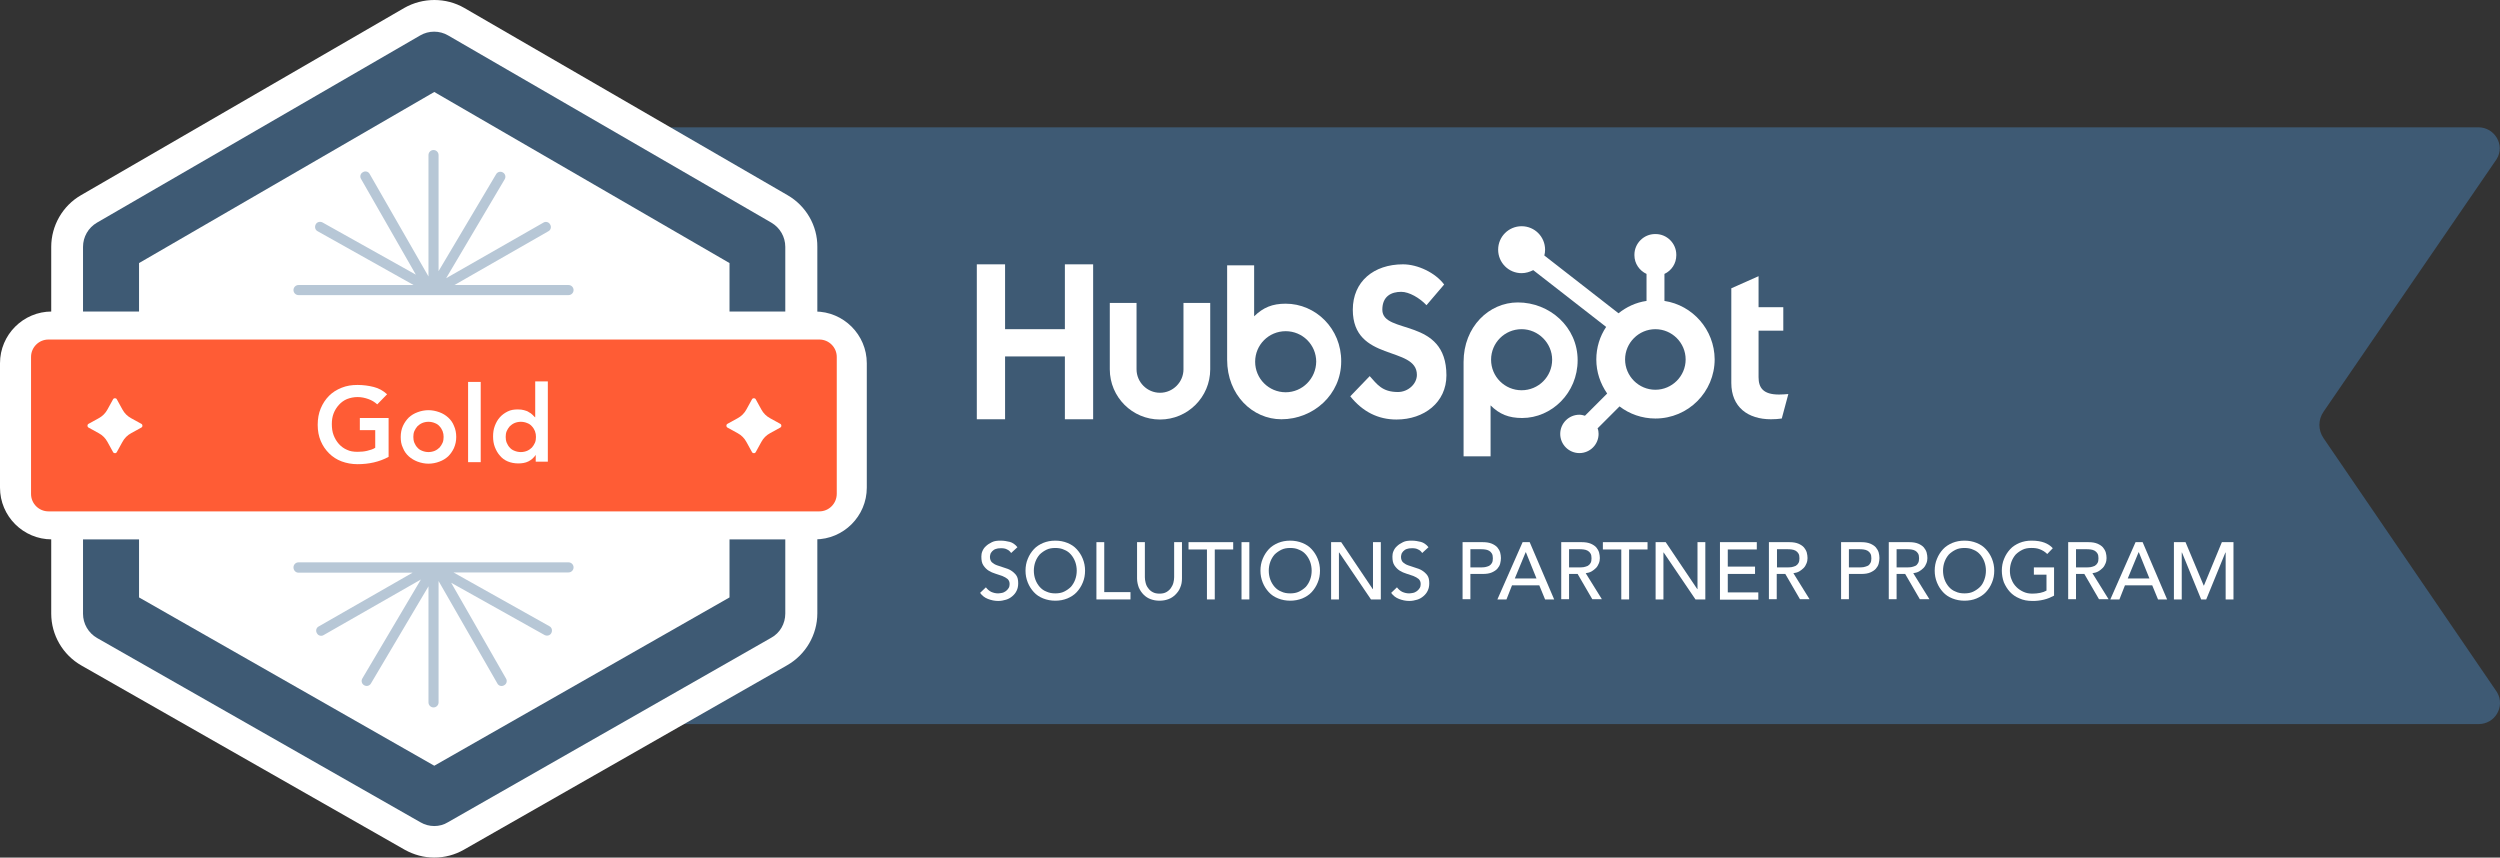
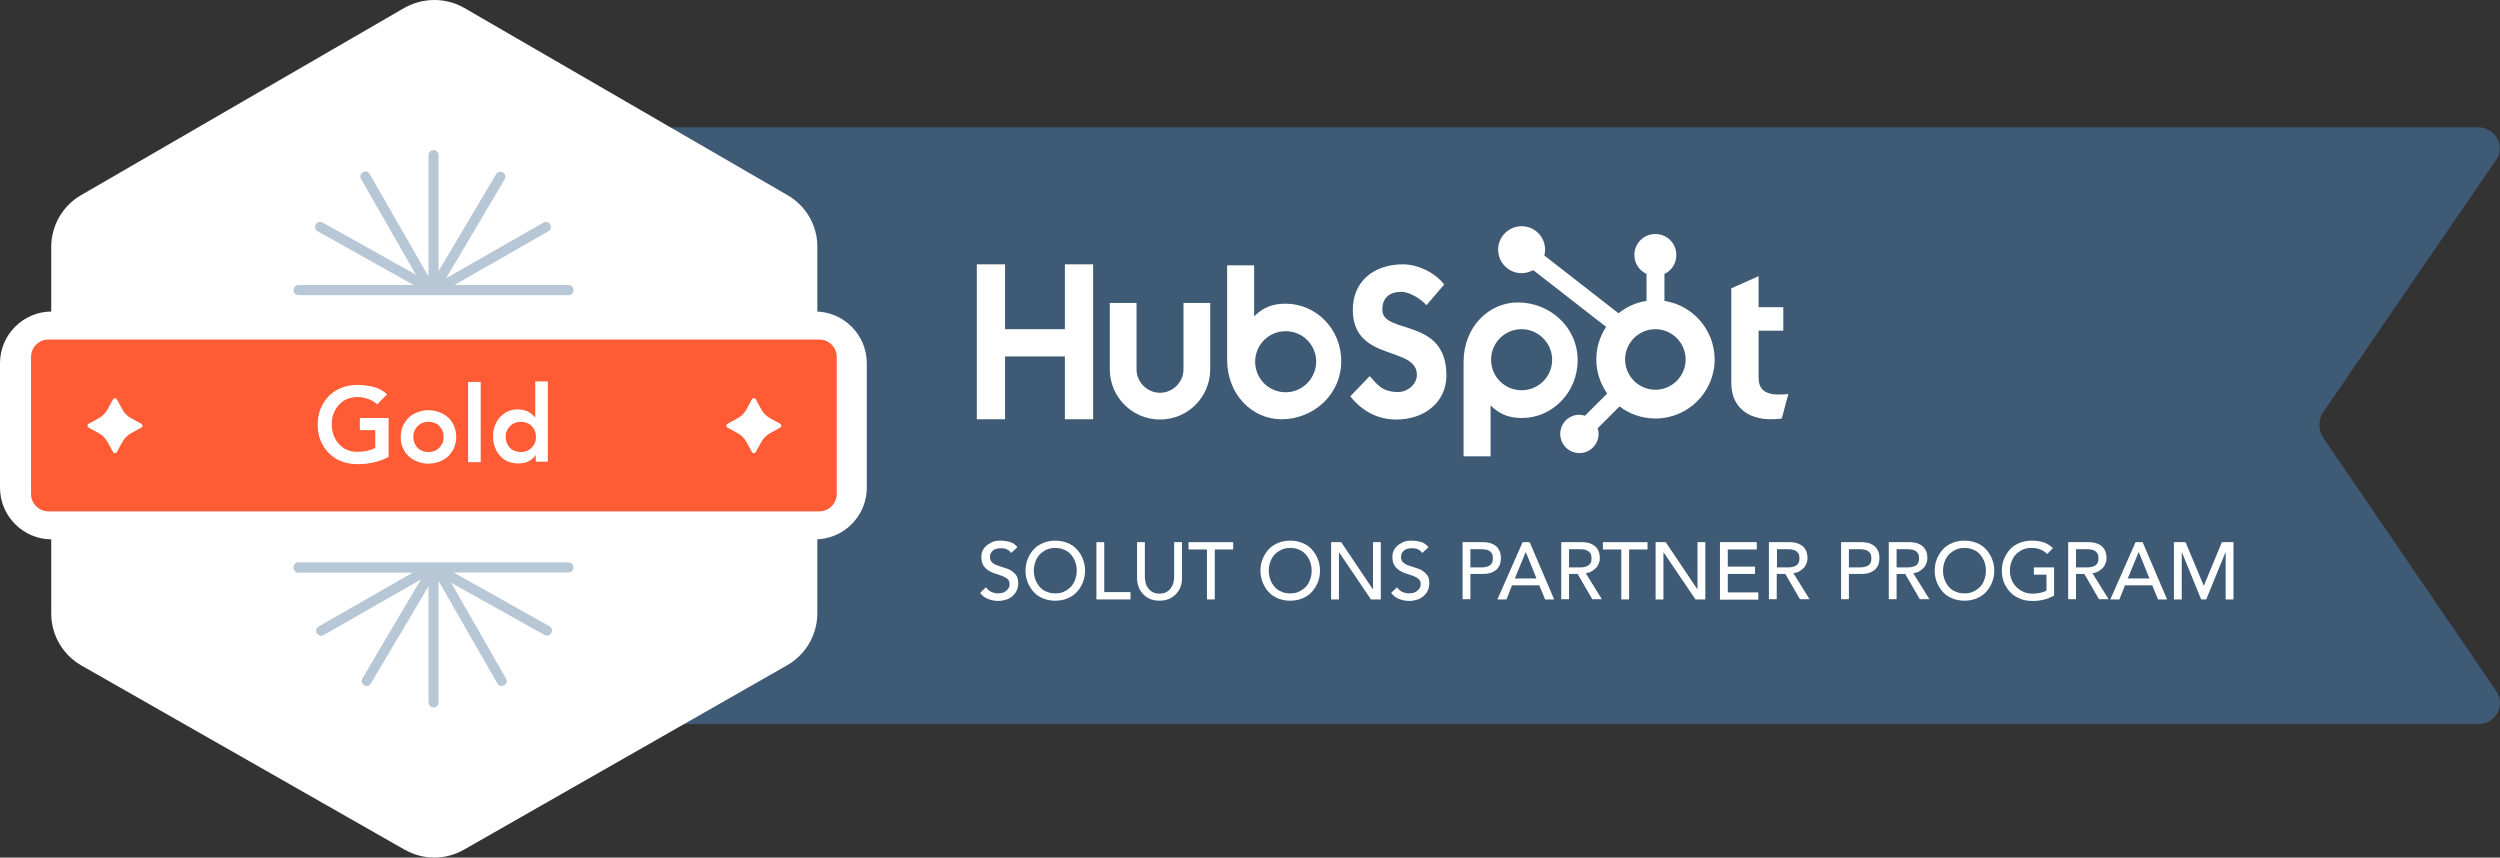
<svg xmlns="http://www.w3.org/2000/svg" id="Layer_2" width="990.722" height="339.85" viewBox="0 0 990.722 339.85">
  <rect x="0" y="0" width="990.722" height="339.85" fill="#333333" stroke="none" />
  <defs>
    <style>.cls-1{fill:#fff;}.cls-1,.cls-2,.cls-3,.cls-4{stroke-width:0px;}.cls-2{fill:#3e5a74;}.cls-3{fill:#ff5c35;}.cls-4{fill:#b7c7d6;}</style>
  </defs>
  <g id="Layer_1-2">
    <g id="Outlined">
      <path class="cls-2" d="m982.2,286.95H195.7V50.45h786.4c6.6,0,10.7,7.1,7.3,12.6l-68.6,100.1c-2.2,3.2-2.2,7.3,0,10.5l68.7,100.6c3.4,5.7-.7,12.7-7.3,12.7Z" />
      <polygon class="cls-1" points="422 104.75 422 130.45 398.3 130.45 398.3 104.75 387.1 104.75 387.1 166.15 398.3 166.15 398.3 141.25 422 141.25 422 166.15 433.2 166.15 433.2 104.75 422 104.75" />
      <path class="cls-1" d="m469,146.35c0,5.1-4.2,9.3-9.3,9.3s-9.3-4.2-9.3-9.3v-26.3h-10.6v26.3c0,11,8.9,19.9,19.9,19.9s19.9-8.9,19.9-19.9v-26.3h-10.6v26.3h0Z" />
      <path class="cls-1" d="m547.8,122.75c0-5.4,3.6-7.1,7.5-7.1,3.1,0,7.3,2.4,10,5.3l7-8.2c-3.5-4.7-10.5-8-16.3-8-11.6,0-19.9,6.8-19.9,18,0,20.8,25.4,14.2,25.4,25.8,0,3.6-3.5,6.8-7.5,6.8-6.3,0-8.3-3.1-11.2-6.3l-7.7,8c4.9,6.1,11,9.2,18.3,9.2,11,0,19.8-6.8,19.8-17.5,0-23.2-25.4-16-25.4-26" />
      <path class="cls-1" d="m705,156.35c-6.3,0-8.1-2.7-8.1-6.9v-18.4h9.8v-9.3h-9.8v-12.3l-10.8,4.8v37.5c0,9.6,6.6,14.4,15.7,14.4,1.4,0,3.2-.1,4.3-.3l2.6-9.7c-1.2.1-2.5.2-3.7.2" />
      <path class="cls-1" d="m509.5,120.35c-5.3,0-8.9,1.5-12.5,5v-20.2h-10.7v37.4c0,14,10.1,23.6,21.5,23.6,12.7,0,23.7-9.8,23.7-22.9.1-13-10.1-22.9-22-22.9m0,35.1c-6.7,0-12.1-5.4-12.1-12.1s5.4-12.1,12.1-12.1,12.1,5.4,12.1,12.1c-.1,6.7-5.5,12.1-12.1,12.1" />
      <path class="cls-1" d="m625.2,142.75c0-13.2-11.1-22.9-23.7-22.9-11.4,0-21.5,9.6-21.5,23.6v37.4h10.7v-20.2c3.5,3.5,7.2,5,12.5,5,11.7,0,22-9.9,22-22.9m-10.1-.2c0,6.7-5.4,12.1-12.1,12.1s-12.1-5.4-12.1-12.1,5.4-12.1,12.1-12.1c6.6,0,12.1,5.5,12.1,12.1" />
      <path class="cls-1" d="m659.6,119.25v-10.7c2.8-1.3,4.7-4.1,4.7-7.4v-.2c0-4.5-3.7-8.2-8.2-8.2h-.2c-4.5,0-8.2,3.7-8.2,8.2v.2c0,3.3,2,6.1,4.8,7.4v10.7c-4.2.6-8,2.4-11.1,4.9l-29.4-22.9c.2-.7.3-1.5.3-2.3,0-5.1-4.1-9.3-9.3-9.3-5.1,0-9.3,4.1-9.3,9.3,0,5.1,4.1,9.3,9.3,9.3,1.7,0,3.2-.5,4.6-1.2l28.9,22.5c-2.5,3.7-3.9,8.2-3.9,12.9,0,5,1.6,9.6,4.3,13.5l-8.8,8.8c-.7-.2-1.4-.4-2.2-.4-4.2,0-7.6,3.4-7.6,7.6s3.4,7.6,7.6,7.6,7.6-3.4,7.6-7.6c0-.8-.1-1.5-.4-2.2l8.7-8.7c3.9,3,8.9,4.8,14.2,4.8,13,0,23.5-10.5,23.5-23.5-.1-11.7-8.7-21.4-19.9-23.1m-3.6,35.2c-6.6,0-12-5.4-12-12s5.4-12,12-12,12,5.4,12,12-5.4,12-12,12" />
      <path class="cls-1" d="m390.7,232.75c.6.8,1.3,1.4,2.1,1.8.9.4,1.8.6,2.7.6.5,0,1-.1,1.6-.2s1-.4,1.5-.7c.4-.3.8-.7,1.1-1.2.3-.5.4-1,.4-1.6,0-.9-.3-1.5-.8-2-.6-.5-1.2-.8-2.1-1.2-.8-.3-1.7-.6-2.7-.9s-1.9-.7-2.7-1.2c-.8-.5-1.5-1.2-2.1-2.1s-.8-2-.8-3.5c0-.7.1-1.4.4-2.1.3-.7.7-1.4,1.4-2,.6-.6,1.4-1.1,2.4-1.6s2.1-.6,3.5-.6c1.2,0,2.4.2,3.6.5,1.1.3,2.1,1,3,2.1l-2.5,2.3c-.4-.6-.9-1.1-1.6-1.4-.7-.4-1.5-.5-2.4-.5s-1.6.1-2.1.3c-.6.2-1,.5-1.4.9-.3.4-.6.7-.7,1.1s-.2.8-.2,1.1c0,1,.3,1.7.8,2.2.6.5,1.2.9,2.1,1.2.8.3,1.7.6,2.7.9s1.9.6,2.7,1.1,1.5,1.1,2.1,1.9.8,1.9.8,3.2c0,1.1-.2,2.1-.6,2.9-.4.9-1,1.6-1.7,2.2s-1.5,1.1-2.5,1.4-2,.5-3.1.5c-1.5,0-2.8-.3-4.1-.8-1.3-.5-2.3-1.3-3.1-2.4l2.3-2.2Z" />
      <path class="cls-1" d="m418.2,238.05c-1.7,0-3.3-.3-4.8-.9s-2.7-1.4-3.7-2.5-1.8-2.3-2.4-3.8-.9-3-.9-4.7.3-3.3.9-4.7c.6-1.5,1.4-2.7,2.4-3.8s2.3-1.9,3.7-2.5c1.5-.6,3-.9,4.8-.9s3.3.3,4.8.9c1.5.6,2.7,1.4,3.7,2.5s1.8,2.3,2.4,3.8c.6,1.5.9,3,.9,4.7s-.3,3.3-.9,4.7c-.6,1.5-1.4,2.7-2.4,3.8-1,1.1-2.3,1.9-3.7,2.5-1.5.6-3,.9-4.8.9Zm0-2.9c1.3,0,2.5-.2,3.5-.7s1.9-1.1,2.7-1.9c.7-.8,1.3-1.8,1.7-2.9.4-1.1.6-2.3.6-3.5s-.2-2.4-.6-3.5-1-2.1-1.7-2.9c-.7-.8-1.6-1.5-2.7-1.9-1-.5-2.2-.7-3.5-.7s-2.5.2-3.5.7-1.9,1.1-2.7,1.9c-.7.8-1.3,1.8-1.7,2.9-.4,1.1-.6,2.3-.6,3.5s.2,2.4.6,3.5,1,2.1,1.7,2.9,1.6,1.5,2.7,1.9c1.1.5,2.2.7,3.5.7Z" />
      <path class="cls-1" d="m434.5,214.85h3.1v19.8h10.4v2.9h-13.5v-22.7Z" />
      <path class="cls-1" d="m453.7,214.85v13.9c0,.7.1,1.4.3,2.2.2.8.5,1.5,1,2.1.4.6,1,1.2,1.8,1.6.7.4,1.6.6,2.7.6s2-.2,2.7-.6,1.3-.9,1.8-1.6c.4-.6.8-1.3,1-2.1.2-.8.3-1.5.3-2.2v-13.9h3.1v14.4c0,1.3-.2,2.5-.7,3.6-.4,1.1-1.1,2-1.9,2.8s-1.7,1.4-2.8,1.8c-1.1.4-2.2.6-3.5.6s-2.4-.2-3.5-.6-2-1-2.8-1.8-1.4-1.7-1.9-2.8c-.4-1.1-.7-2.3-.7-3.6v-14.4h3.1Z" />
      <path class="cls-1" d="m478.3,217.75h-7.3v-2.9h17.7v2.9h-7.3v19.8h-3.1v-19.8h0Z" />
-       <path class="cls-1" d="m492,214.85h3.1v22.7h-3.1v-22.7Z" />
      <path class="cls-1" d="m511.3,238.05c-1.7,0-3.3-.3-4.8-.9s-2.7-1.4-3.7-2.5-1.8-2.3-2.4-3.8c-.6-1.5-.9-3-.9-4.7s.3-3.3.9-4.7c.6-1.5,1.4-2.7,2.4-3.8s2.3-1.9,3.7-2.5c1.5-.6,3-.9,4.8-.9,1.7,0,3.3.3,4.8.9,1.5.6,2.7,1.4,3.7,2.5s1.8,2.3,2.4,3.8c.6,1.5.9,3,.9,4.7s-.3,3.3-.9,4.7c-.6,1.5-1.4,2.7-2.4,3.8s-2.3,1.9-3.7,2.5c-1.5.6-3.1.9-4.8.9Zm0-2.9c1.3,0,2.5-.2,3.5-.7s1.9-1.1,2.7-1.9c.7-.8,1.3-1.8,1.7-2.9s.6-2.3.6-3.5-.2-2.4-.6-3.5-1-2.1-1.7-2.9c-.7-.8-1.6-1.5-2.7-1.9-1-.5-2.2-.7-3.5-.7s-2.5.2-3.5.7-1.9,1.1-2.7,1.9c-.7.8-1.3,1.8-1.7,2.9-.4,1.1-.6,2.3-.6,3.5s.2,2.4.6,3.5c.4,1.1,1,2.1,1.7,2.9s1.6,1.5,2.7,1.9c1,.5,2.2.7,3.5.7Z" />
      <path class="cls-1" d="m527.5,214.85h4l12.5,18.6h.1v-18.6h3.1v22.7h-3.9l-12.6-18.6h-.1v18.6h-3.1v-22.7Z" />
      <path class="cls-1" d="m553.6,232.75c.6.8,1.3,1.4,2.1,1.8.9.4,1.8.6,2.7.6.5,0,1-.1,1.6-.2s1-.4,1.5-.7c.4-.3.8-.7,1.1-1.2s.4-1,.4-1.6c0-.9-.3-1.5-.8-2-.6-.5-1.2-.8-2.1-1.2-.8-.3-1.7-.6-2.7-.9s-1.9-.7-2.7-1.2-1.5-1.2-2.1-2.1-.8-2-.8-3.5c0-.7.1-1.4.4-2.1.3-.7.7-1.4,1.4-2,.6-.6,1.4-1.1,2.4-1.6s2.1-.6,3.5-.6c1.2,0,2.4.2,3.6.5,1.1.3,2.1,1,3,2.1l-2.5,2.3c-.4-.6-.9-1.1-1.6-1.4-.7-.4-1.5-.5-2.4-.5s-1.6.1-2.1.3c-.6.2-1,.5-1.4.9-.3.4-.6.7-.7,1.1s-.2.8-.2,1.1c0,1,.3,1.7.8,2.2.6.5,1.2.9,2.1,1.2.8.3,1.7.6,2.7.9s1.9.6,2.7,1.1,1.5,1.1,2.1,1.9.8,1.9.8,3.2c0,1.1-.2,2.1-.6,2.9-.4.9-1,1.6-1.7,2.2s-1.5,1.1-2.5,1.4-2,.5-3.1.5c-1.5,0-2.8-.3-4.1-.8s-2.3-1.3-3.1-2.4l2.3-2.2Z" />
      <path class="cls-1" d="m579.6,214.85h8c1.5,0,2.6.2,3.6.6.9.4,1.7.9,2.2,1.5s.9,1.3,1.1,2c.2.8.3,1.5.3,2.2s-.1,1.4-.3,2.2-.6,1.4-1.1,2-1.3,1.1-2.2,1.5-2.1.6-3.6.6h-4.9v10h-3.1v-22.6Zm3.1,10h4c.6,0,1.2,0,1.8-.1s1.1-.3,1.6-.5c.5-.3.8-.6,1.1-1.1s.4-1.1.4-1.9-.1-1.4-.4-1.9c-.3-.5-.6-.8-1.1-1.1s-1-.4-1.6-.5-1.2-.1-1.8-.1h-4v7.2Z" />
      <path class="cls-1" d="m603.4,214.85h2.8l9.7,22.7h-3.6l-2.3-5.6h-10.8l-2.2,5.6h-3.6l10-22.7Zm5.5,14.4l-4.2-10.4h-.1l-4.3,10.4h8.6Z" />
      <path class="cls-1" d="m618.8,214.85h8c1.5,0,2.6.2,3.6.6.9.4,1.7.9,2.2,1.5s.9,1.3,1.1,2c.2.8.3,1.5.3,2.2s-.1,1.4-.4,2.1c-.3.7-.6,1.3-1.1,1.8s-1.1,1-1.8,1.4-1.5.6-2.3.7l6.4,10.3h-3.8l-5.8-10h-3.4v10h-3.1v-22.6h.1Zm3,10h4c.6,0,1.2,0,1.8-.1s1.1-.3,1.6-.5c.5-.3.8-.6,1.1-1.1s.4-1.1.4-1.9-.1-1.4-.4-1.9c-.3-.5-.6-.8-1.1-1.1s-1-.4-1.6-.5-1.2-.1-1.8-.1h-4v7.2Z" />
      <path class="cls-1" d="m642.5,217.75h-7.3v-2.9h17.7v2.9h-7.3v19.8h-3.1v-19.8h0Z" />
      <path class="cls-1" d="m656.1,214.85h4l12.5,18.6h.1v-18.6h3.1v22.7h-3.9l-12.6-18.6h-.1v18.6h-3.1v-22.7Z" />
      <path class="cls-1" d="m681.6,214.85h14.6v2.9h-11.5v6.8h10.8v2.9h-10.8v7.3h12.1v2.9h-15.2v-22.8h0Z" />
      <path class="cls-1" d="m701.1,214.85h8c1.5,0,2.6.2,3.6.6.9.4,1.7.9,2.2,1.5s.9,1.3,1.1,2c.2.8.3,1.5.3,2.2s-.1,1.4-.4,2.1c-.3.7-.6,1.3-1.1,1.8s-1.1,1-1.8,1.4-1.5.6-2.3.7l6.4,10.3h-3.8l-5.8-10h-3.4v10h-3.1v-22.6h.1Zm3.1,10h4c.6,0,1.2,0,1.8-.1s1.1-.3,1.6-.5c.5-.3.8-.6,1.1-1.1s.4-1.1.4-1.9-.1-1.4-.4-1.9c-.3-.5-.6-.8-1.1-1.1s-1-.4-1.6-.5-1.2-.1-1.8-.1h-4v7.2Z" />
      <path class="cls-1" d="m729.6,214.85h8c1.5,0,2.6.2,3.6.6.9.4,1.7.9,2.2,1.5s.9,1.3,1.1,2,.3,1.5.3,2.2-.1,1.4-.3,2.2-.6,1.4-1.1,2-1.3,1.1-2.2,1.5-2.1.6-3.6.6h-4.9v10h-3.1v-22.6Zm3.1,10h4c.6,0,1.2,0,1.8-.1s1.1-.3,1.6-.5.8-.6,1.1-1.1.4-1.1.4-1.9-.1-1.4-.4-1.9c-.3-.5-.6-.8-1.1-1.1s-1-.4-1.6-.5-1.2-.1-1.8-.1h-4v7.2Z" />
      <path class="cls-1" d="m748.6,214.85h8c1.5,0,2.6.2,3.6.6.9.4,1.7.9,2.2,1.5s.9,1.3,1.1,2c.2.8.3,1.5.3,2.2s-.1,1.4-.4,2.1c-.3.7-.6,1.3-1.1,1.8s-1.1,1-1.8,1.4-1.5.6-2.3.7l6.4,10.3h-3.8l-5.8-10h-3.4v10h-3.1v-22.6h.1Zm3,10h4c.6,0,1.2,0,1.8-.1s1.1-.3,1.6-.5.8-.6,1.1-1.1.4-1.1.4-1.9-.1-1.4-.4-1.9c-.3-.5-.6-.8-1.1-1.1s-1-.4-1.6-.5-1.2-.1-1.8-.1h-4v7.2Z" />
      <path class="cls-1" d="m778.5,238.05c-1.7,0-3.3-.3-4.8-.9s-2.7-1.4-3.7-2.5-1.8-2.3-2.4-3.8c-.6-1.5-.9-3-.9-4.7s.3-3.3.9-4.7c.6-1.5,1.4-2.7,2.4-3.8s2.3-1.9,3.7-2.5c1.5-.6,3-.9,4.8-.9s3.3.3,4.8.9c1.5.6,2.7,1.4,3.7,2.5s1.8,2.3,2.4,3.8c.6,1.5.9,3,.9,4.7s-.3,3.3-.9,4.7c-.6,1.5-1.4,2.7-2.4,3.8-1,1.1-2.3,1.9-3.7,2.5s-3.1.9-4.8.9Zm0-2.9c1.3,0,2.5-.2,3.5-.7s1.9-1.1,2.7-1.9,1.3-1.8,1.7-2.9.6-2.3.6-3.5-.2-2.4-.6-3.5-1-2.1-1.7-2.9c-.7-.8-1.6-1.5-2.7-1.9-1-.5-2.2-.7-3.5-.7s-2.5.2-3.5.7-1.9,1.1-2.7,1.9c-.7.8-1.3,1.8-1.7,2.9-.4,1.1-.6,2.3-.6,3.5s.2,2.4.6,3.5c.4,1.1,1,2.1,1.7,2.9s1.6,1.5,2.7,1.9c1,.5,2.2.7,3.5.7Z" />
      <path class="cls-1" d="m814,224.85v11.2c-.6.3-1.2.6-1.9.9s-1.4.5-2.2.7-1.5.3-2.3.4-1.5.1-2.2.1c-1.9,0-3.6-.3-5.1-1-1.5-.6-2.8-1.5-3.8-2.6s-1.8-2.4-2.4-3.8c-.5-1.4-.8-3-.8-4.6,0-1.7.3-3.3.9-4.7.6-1.5,1.4-2.7,2.4-3.8s2.3-1.9,3.7-2.5c1.5-.6,3-.9,4.8-.9,2.1,0,3.8.3,5.1.8s2.4,1.2,3.3,2.2l-2.2,2.3c-.9-.9-1.9-1.5-3-1.9-1-.4-2.1-.5-3.3-.5-1.3,0-2.5.2-3.5.7s-1.9,1.1-2.7,1.9c-.7.8-1.3,1.8-1.7,2.9-.4,1.1-.6,2.3-.6,3.5,0,1.3.2,2.5.7,3.6.4,1.1,1.1,2.1,1.9,2.9.8.8,1.7,1.4,2.8,1.9s2.2.7,3.5.7c1.1,0,2.1-.1,3.1-.3,1-.2,1.8-.5,2.5-.9v-6.3h-5v-2.9h8Z" />
      <path class="cls-1" d="m819.6,214.85h8c1.5,0,2.6.2,3.6.6.9.4,1.7.9,2.2,1.5s.9,1.3,1.1,2,.3,1.5.3,2.2-.1,1.4-.4,2.1c-.3.7-.6,1.3-1.1,1.8s-1.1,1-1.8,1.4-1.5.6-2.3.7l6.4,10.3h-3.8l-5.8-10h-3.3v10h-3.1v-22.6Zm3.1,10h4c.6,0,1.2,0,1.8-.1s1.1-.3,1.6-.5c.5-.3.8-.6,1.1-1.1s.4-1.1.4-1.9-.1-1.4-.4-1.9c-.3-.5-.6-.8-1.1-1.1s-1-.4-1.6-.5-1.2-.1-1.8-.1h-4v7.2Z" />
      <path class="cls-1" d="m846.3,214.85h2.8l9.7,22.7h-3.6l-2.3-5.6h-10.8l-2.2,5.6h-3.6l10-22.7Zm5.5,14.4l-4.2-10.4h-.1l-4.3,10.4h8.6Z" />
      <path class="cls-1" d="m861.5,214.85h4.6l7.2,17.2h.1l7.1-17.2h4.6v22.7h-3.1v-18.6h-.1l-7.6,18.6h-2l-7.6-18.6h-.1v18.6h-3.1v-22.7h0Z" />
      <path class="cls-1" d="m312.1,77.35L184,3.15c-7.3-4.2-16.4-4.2-23.8,0L32.1,77.35c-7.3,4.2-11.8,12.1-11.8,20.5v145.3c0,8.5,4.6,16.4,12,20.6l128.1,73c3.6,2,7.6,3.1,11.7,3.1s8.2-1.1,11.7-3.1l128.1-73.1c7.4-4.2,12-12.1,12-20.6V97.85c.1-8.4-4.5-16.3-11.8-20.5Z" />
-       <path class="cls-2" d="m172.1,327.35c-1.9,0-3.8-.5-5.5-1.5L38.5,252.85c-3.5-2-5.6-5.7-5.6-9.6V97.85c0-4,2.1-7.6,5.5-9.6L166.5,14.05c3.4-2,7.7-2,11.1,0l128.1,74.2c3.4,2,5.5,5.6,5.5,9.6v145.3c0,4-2.1,7.7-5.6,9.6l-128.1,73.1c-1.6,1-3.5,1.5-5.4,1.5Zm-117-90.6l117,66.7,117-66.7V104.25l-117-67.8L55.1,104.25s0,132.5,0,132.5Z" />
      <path class="cls-1" d="m323,213.75H20.5c-11.3,0-20.5-9.2-20.5-20.5v-49.3c0-11.3,9.2-20.5,20.5-20.5h302.5c11.3,0,20.5,9.2,20.5,20.5v49.3c0,11.3-9.2,20.5-20.5,20.5Z" />
      <path class="cls-3" d="m324.7,202.65H19.2c-3.8,0-6.9-3.1-6.9-6.9v-54.3c0-3.8,3.1-6.9,6.9-6.9h305.5c3.8,0,6.9,3.1,6.9,6.9v54.2c0,3.9-3.1,7-6.9,7Z" />
      <path class="cls-1" d="m154,181.05c-3.7,2-7.8,2.9-12.3,2.9-2.3,0-4.4-.4-6.3-1.1-1.9-.7-3.6-1.8-5-3.2s-2.5-3-3.3-4.9-1.2-4-1.2-6.4.4-4.6,1.2-6.5,1.9-3.6,3.3-5,3-2.4,5-3.2,4-1.1,6.3-1.1,4.4.3,6.4.8,3.8,1.5,5.3,2.9l-3.9,4c-1-.9-2.1-1.6-3.5-2.1s-2.8-.8-4.3-.8-2.9.3-4.2.8c-1.2.5-2.3,1.3-3.2,2.3s-1.6,2.1-2.1,3.4-.7,2.7-.7,4.2c0,1.6.2,3.1.7,4.4.5,1.3,1.2,2.5,2.1,3.5.9,1,2,1.8,3.2,2.3,1.2.6,2.6.8,4.2.8,1.3,0,2.6-.1,3.8-.4,1.2-.3,2.3-.6,3.2-1.2v-7h-6.1v-4.8h11.4v15.4h0Z" />
      <path class="cls-1" d="m158.8,173.15c0-1.6.3-3.1.9-4.4.6-1.3,1.4-2.4,2.3-3.3,1-.9,2.1-1.6,3.5-2.1,1.3-.5,2.8-.8,4.3-.8s2.9.3,4.3.8,2.5,1.2,3.5,2.1c1,.9,1.8,2,2.3,3.3.6,1.3.9,2.8.9,4.4s-.3,3-.9,4.4c-.6,1.3-1.4,2.4-2.3,3.3-1,.9-2.1,1.6-3.5,2.1-1.3.5-2.8.8-4.3.8s-2.9-.3-4.3-.8c-1.3-.5-2.5-1.2-3.5-2.1-1-.9-1.8-2-2.3-3.3-.7-1.4-.9-2.8-.9-4.4Zm5,0c0,.8.1,1.5.4,2.3.3.7.7,1.4,1.2,1.9.5.6,1.1,1,1.9,1.3.7.3,1.6.5,2.5.5s1.8-.2,2.5-.5,1.4-.8,1.9-1.3c.5-.6.9-1.2,1.2-1.9s.4-1.5.4-2.3-.1-1.5-.4-2.3c-.3-.7-.7-1.4-1.2-1.9-.5-.6-1.1-1-1.9-1.3-.7-.3-1.6-.5-2.5-.5s-1.8.2-2.5.5-1.4.8-1.9,1.3c-.5.6-.9,1.2-1.2,1.9-.3.7-.4,1.5-.4,2.3Z" />
      <path class="cls-1" d="m185.5,151.35h5v31.8h-5v-31.8Z" />
      <path class="cls-1" d="m212.4,180.15h0c-.8,1.2-1.8,2.1-3,2.7-1.2.6-2.6.8-4,.8-1.6,0-3-.3-4.2-.8s-2.3-1.3-3.1-2.3c-.9-1-1.5-2.1-2-3.4s-.7-2.7-.7-4.2.2-2.9.7-4.2,1.1-2.4,2-3.4,1.9-1.7,3.1-2.3,2.5-.8,4-.8c1,0,1.8.1,2.5.3s1.4.4,1.9.8c.6.3,1,.6,1.4,1s.7.7,1,1h.1v-14.2h5v31.8h-4.8v-2.8h.1Zm-12-7c0,.8.1,1.5.4,2.3.3.7.7,1.4,1.2,1.9.5.6,1.1,1,1.9,1.3.7.3,1.6.5,2.5.5s1.8-.2,2.5-.5,1.4-.8,1.9-1.3c.5-.6.9-1.2,1.2-1.9.3-.7.4-1.5.4-2.3s-.1-1.5-.4-2.3c-.3-.7-.7-1.4-1.2-1.9-.5-.6-1.1-1-1.9-1.3-.7-.3-1.6-.5-2.5-.5s-1.8.2-2.5.5-1.4.8-1.9,1.3c-.5.6-.9,1.2-1.2,1.9-.3.7-.4,1.5-.4,2.3Z" />
      <path class="cls-1" d="m301.7,175.15l-2.2,4c-.3.6-1.2.6-1.5,0l-2.2-4c-.8-1.5-2-2.7-3.5-3.5l-4-2.2c-.6-.3-.6-1.2,0-1.5l4-2.2c1.5-.8,2.7-2,3.5-3.5l2.2-4c.3-.6,1.2-.6,1.5,0l2.2,4c.8,1.5,2,2.7,3.5,3.5l4,2.2c.6.3.6,1.2,0,1.5l-4,2.2c-1.5.8-2.7,2-3.5,3.5Z" />
      <path class="cls-1" d="m48.5,175.15l-2.2,4c-.3.6-1.2.6-1.5,0l-2.2-4c-.8-1.5-2-2.7-3.5-3.5l-4-2.2c-.6-.3-.6-1.2,0-1.5l4-2.2c1.5-.8,2.7-2,3.5-3.5l2.2-4c.3-.6,1.2-.6,1.5,0l2.2,4c.8,1.5,2,2.7,3.5,3.5l4,2.2c.6.3.6,1.2,0,1.5l-4,2.2c-1.5.8-2.7,2-3.5,3.5Z" />
      <path class="cls-4" d="m225.3,112.95h-45.2l37.2-21.3c1-.5,1.3-1.8.7-2.7-.5-1-1.8-1.3-2.7-.7l-38.5,22,23.2-39.2c.6-1,.2-2.2-.7-2.7-1-.6-2.2-.2-2.7.7l-22.8,38.4v-46c0-1.1-.9-2-2-2s-2,.9-2,2v48.1l-23.3-40.6c-.5-1-1.8-1.3-2.7-.7-1,.5-1.3,1.8-.7,2.7l21.7,37.9-37-20.7c-1-.5-2.2-.2-2.7.8s-.2,2.2.8,2.7l38,21.3h-45.6c-1.1,0-2,.9-2,2s.9,2,2,2h107c1.1,0,2-.9,2-2s-.9-2-2-2Z" />
      <path class="cls-4" d="m118.3,226.95h45.2l-37.2,21.3c-1,.5-1.3,1.8-.7,2.7.5,1,1.8,1.3,2.7.7l38.5-22-23.2,39.2c-.6,1-.2,2.2.7,2.7,1,.6,2.2.2,2.7-.7l22.8-38.5v46c0,1.1.9,2,2,2s2-.9,2-2v-48.1l23.3,40.6c.5,1,1.8,1.3,2.7.7,1-.5,1.3-1.8.7-2.7l-21.7-37.9,37,20.7c1,.5,2.2.2,2.7-.8s.2-2.2-.8-2.7l-38-21.3h45.6c1.1,0,2-.9,2-2s-.9-2-2-2h-107c-1.1,0-2,.9-2,2s.8,2.1,2,2.1Z" />
    </g>
  </g>
</svg>